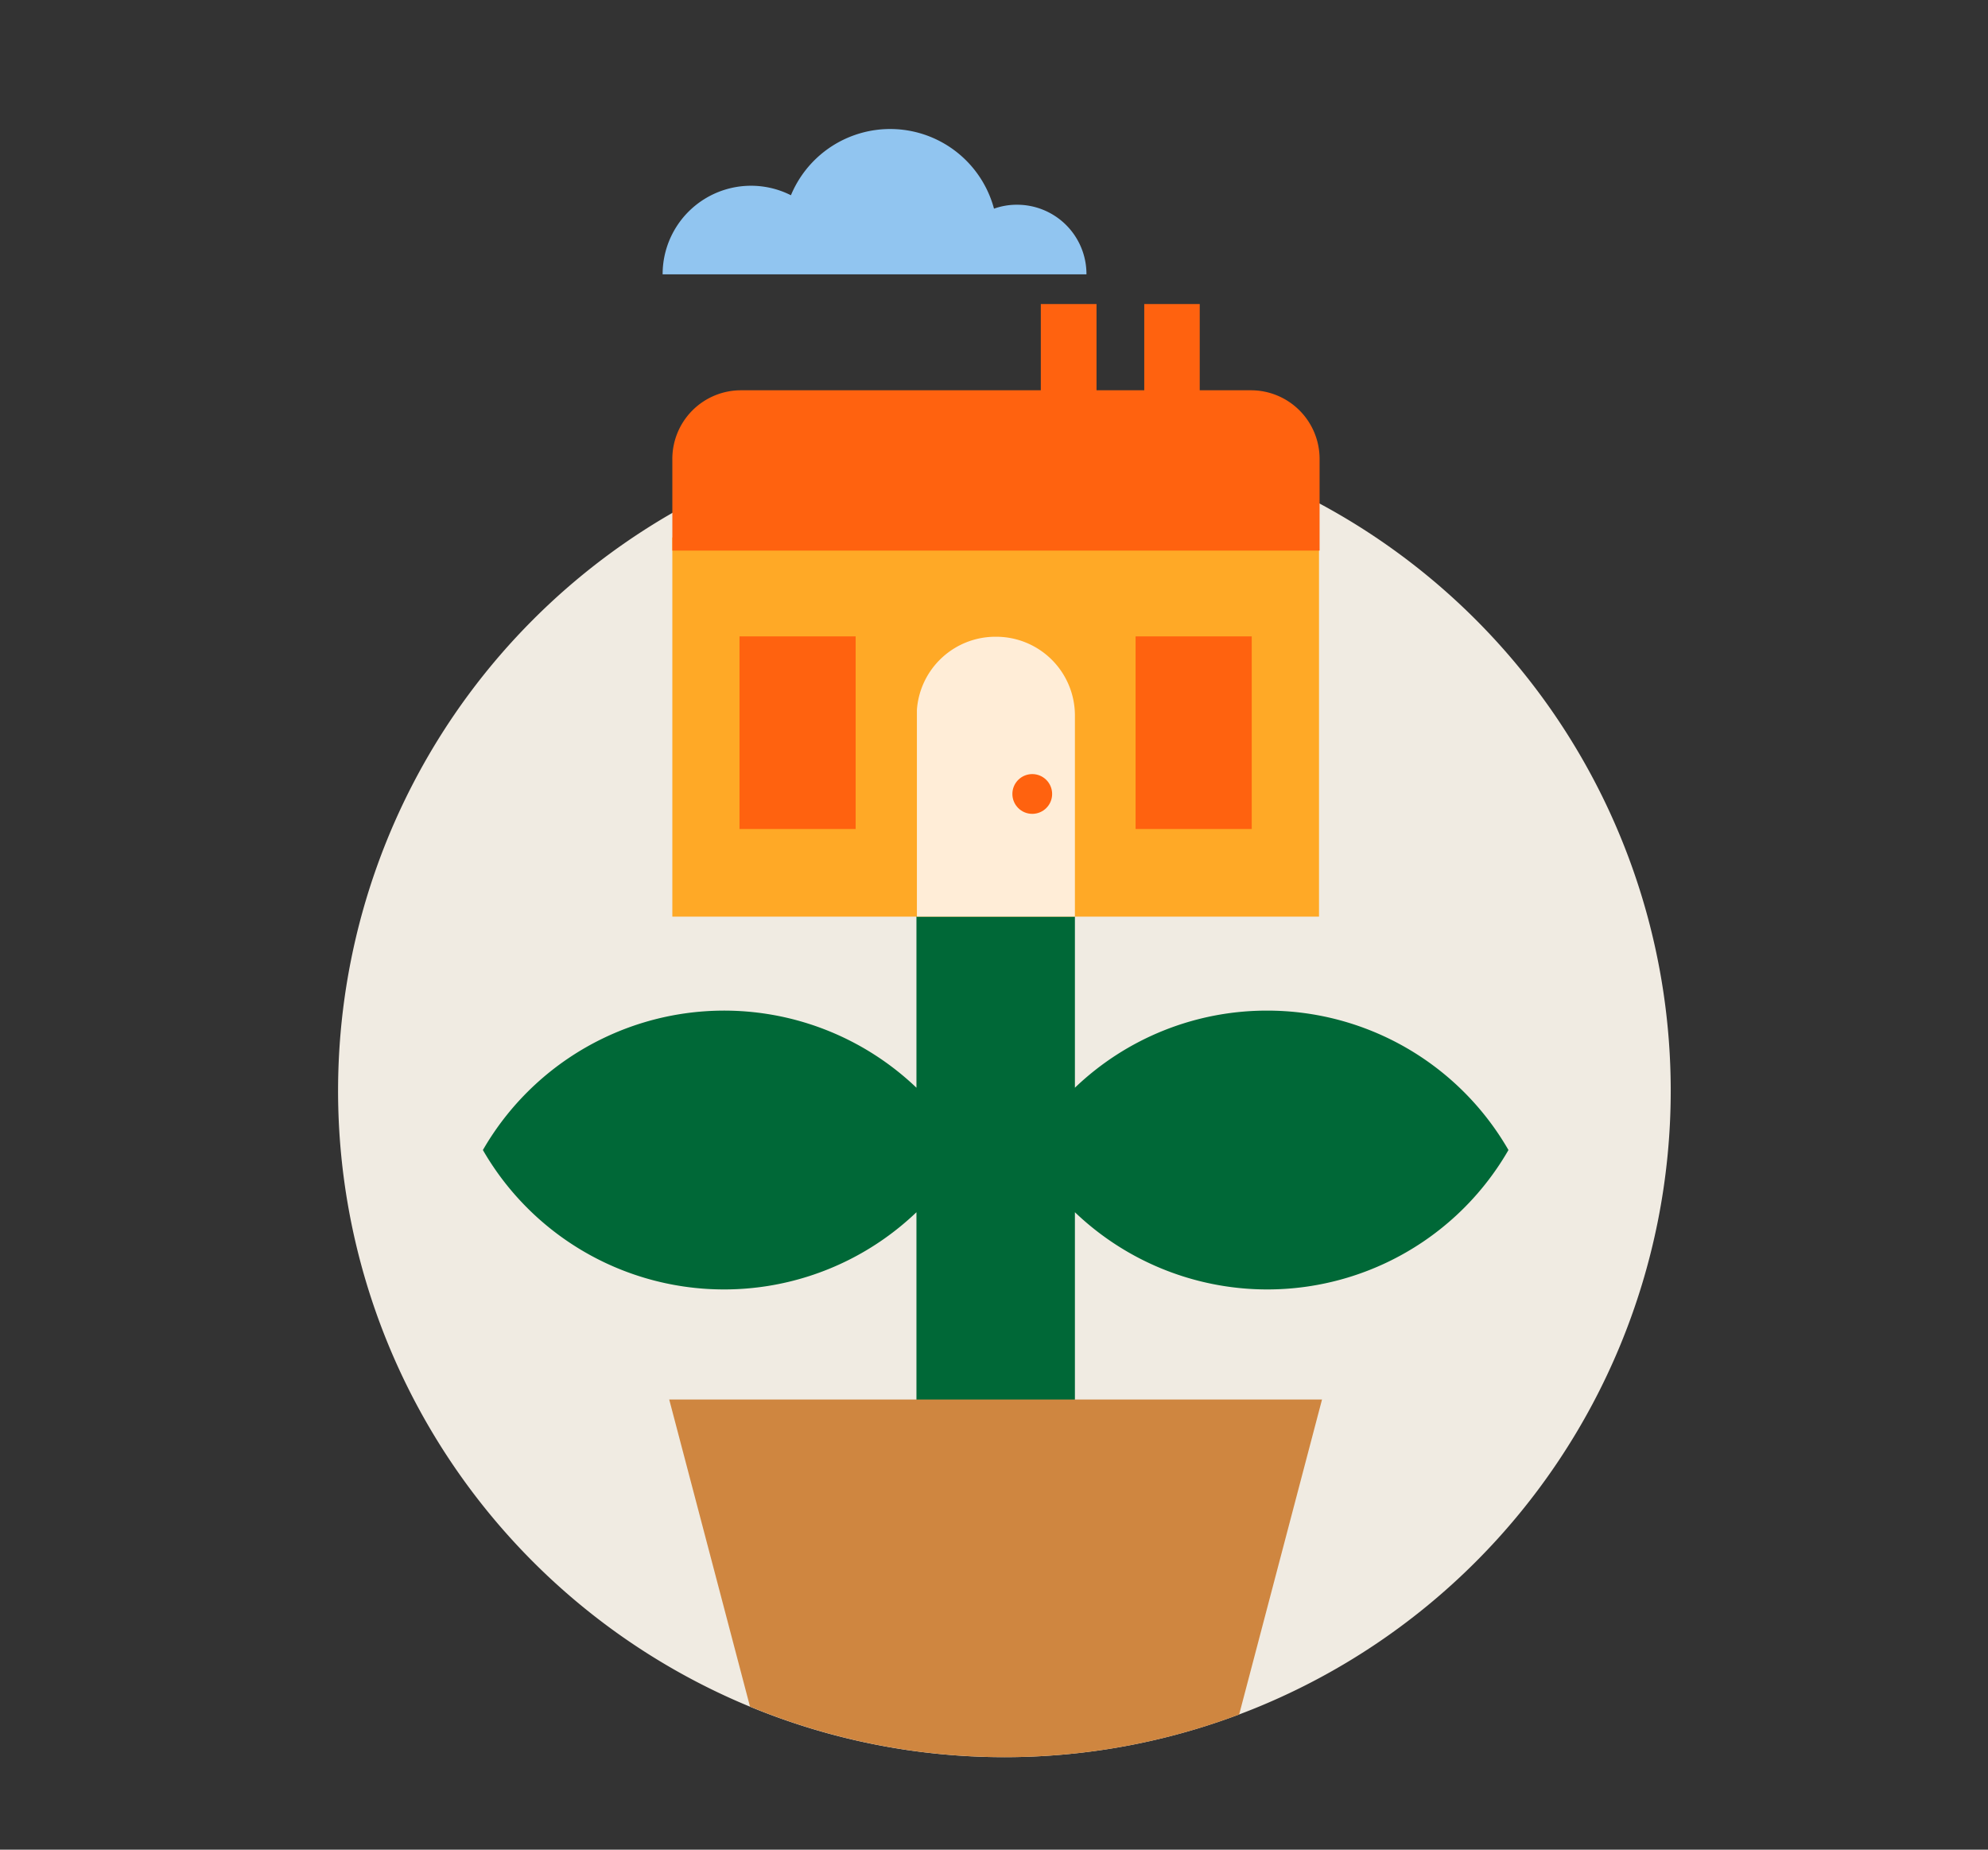
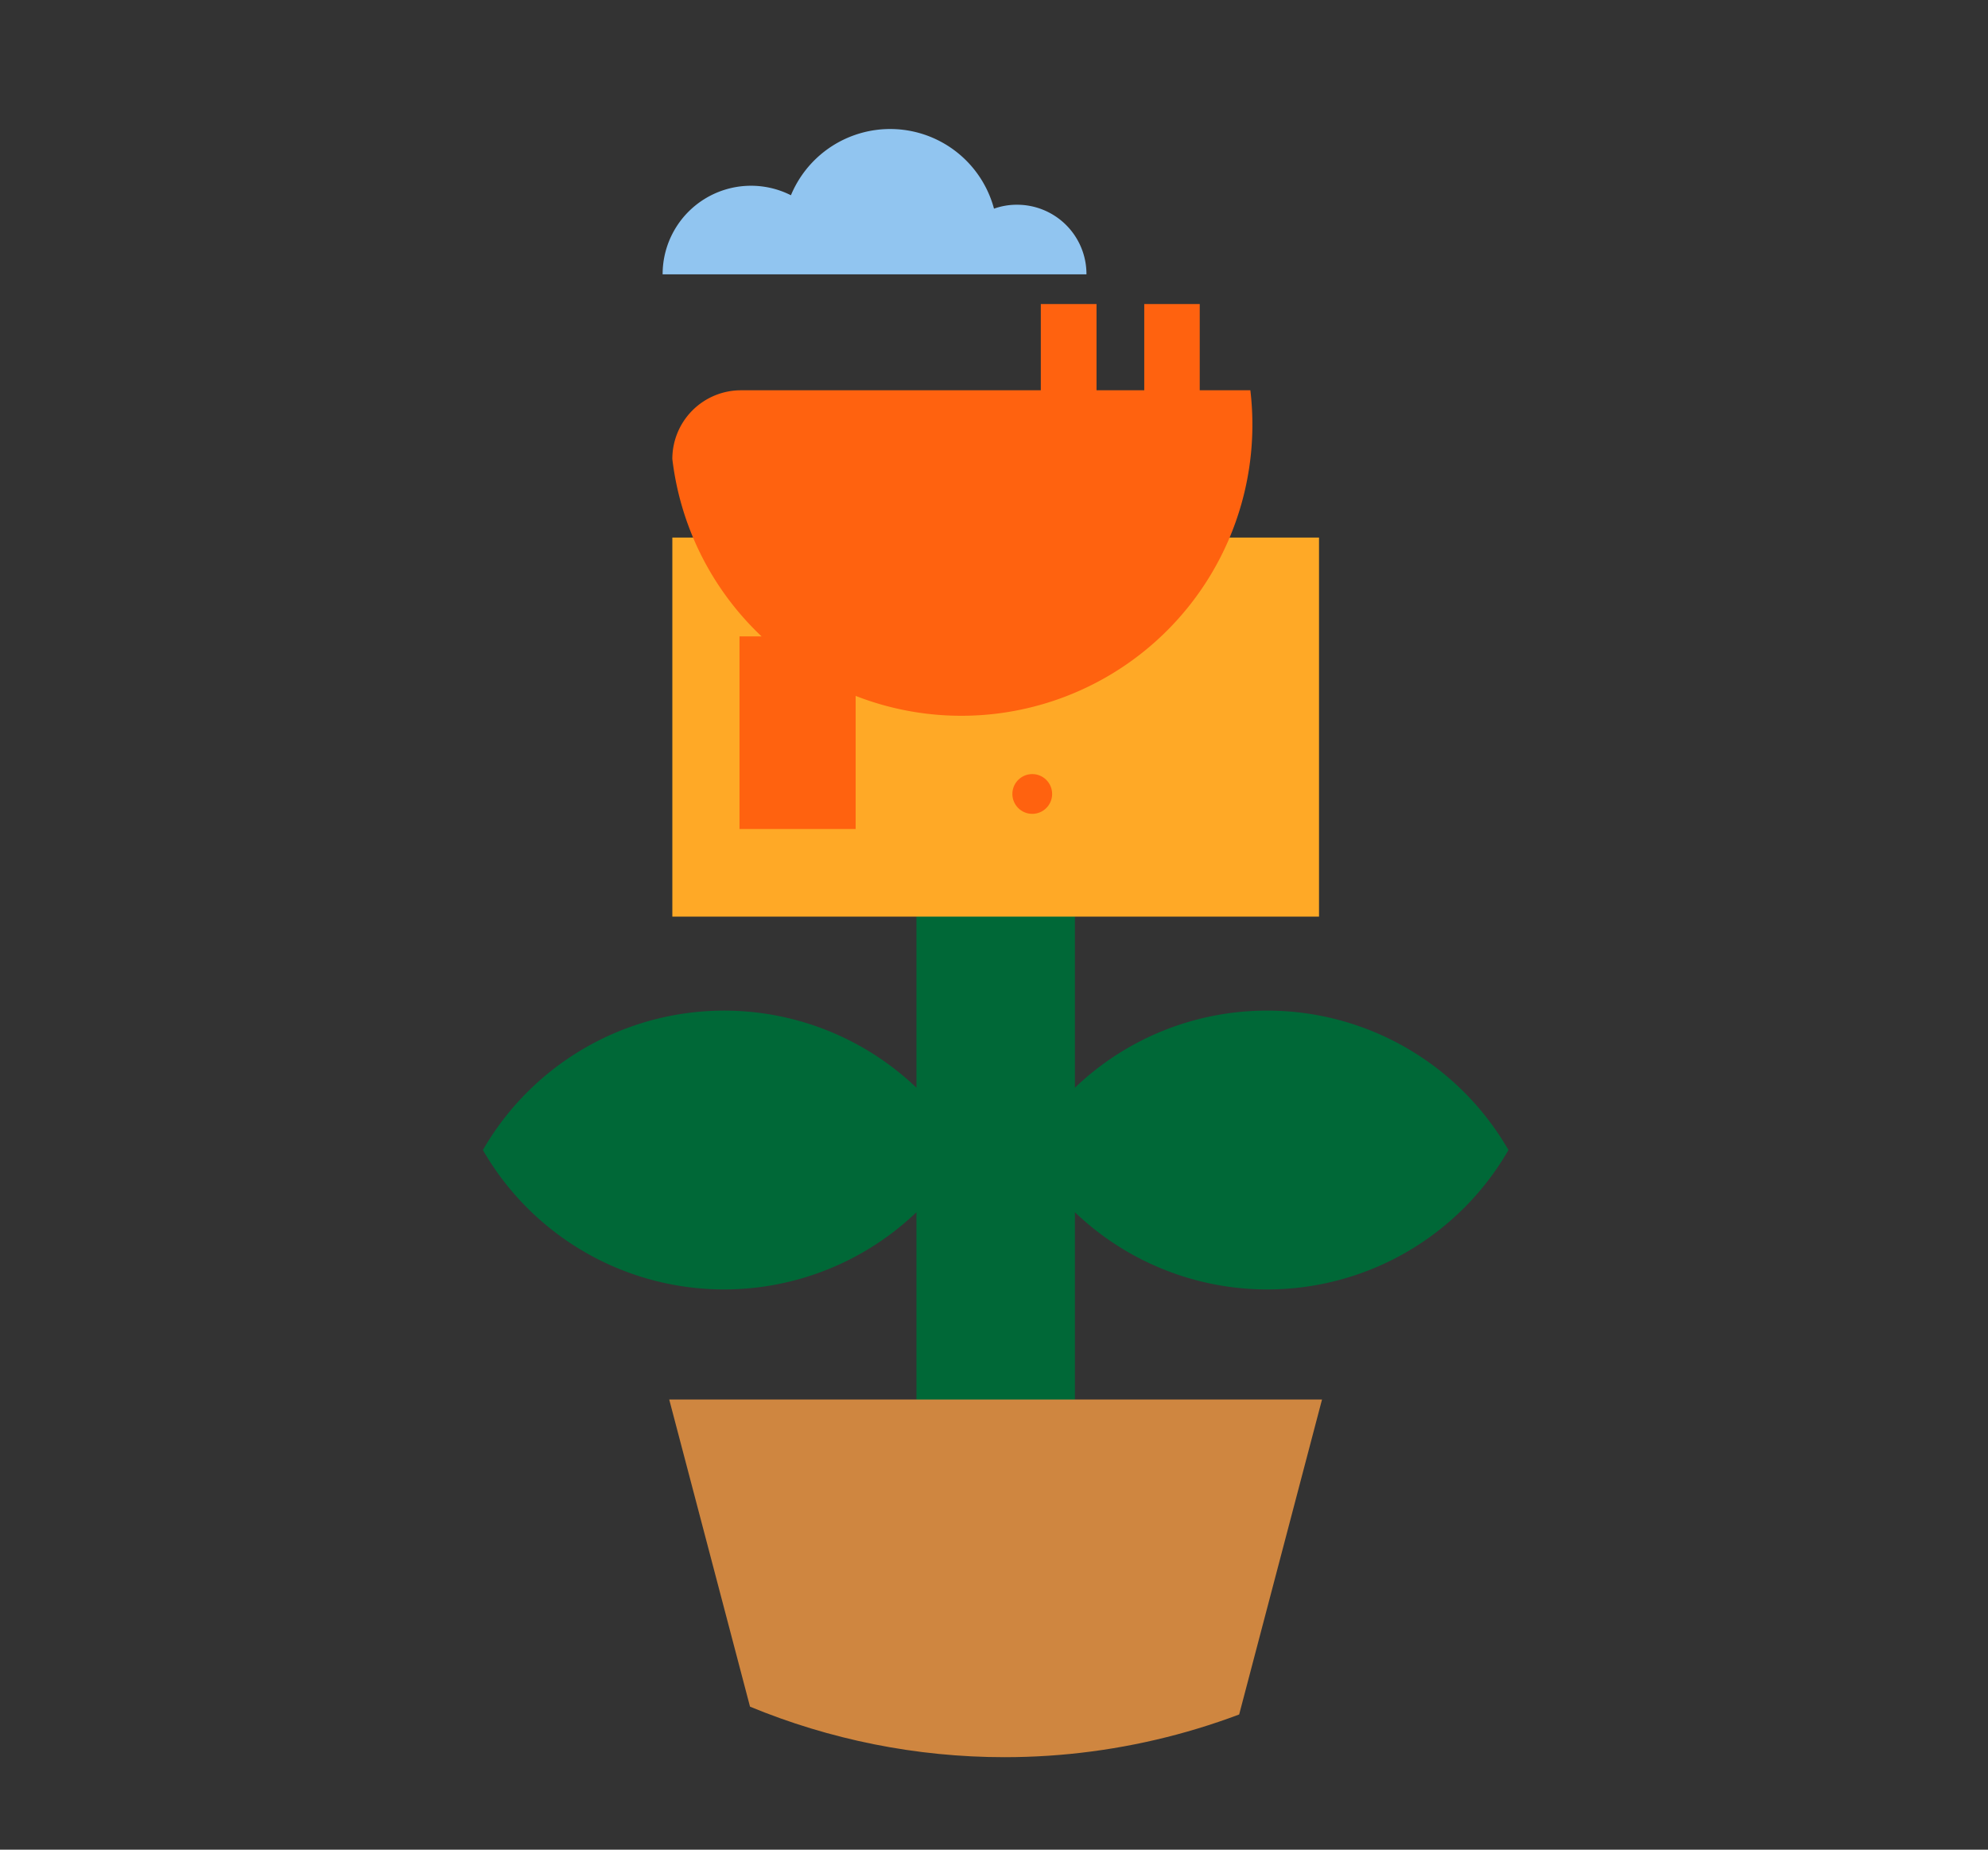
<svg xmlns="http://www.w3.org/2000/svg" viewBox="0 0 172 160">
  <rect x="0" y="0" width="172" height="160" fill="#333333" stroke="none" />
  <defs>
    <style>.cls-1{fill:none;}.cls-2{fill:#f0ebe2;}.cls-3{fill:#006837;}.cls-4{fill:#ffa926;}.cls-5{fill:#ffedd7;}.cls-6{fill:#ff620f;}.cls-7{fill:#91c5f0;}.cls-8{clip-path:url(#clip-path);}.cls-9{fill:#cf8640;}</style>
    <clipPath id="clip-path">
      <path class="cls-1" d="M86.91,152A57.65,57.65,0,0,1,29.26,94.36C29.26,62.52,55.07-14,86.91-14s57.64,76.52,57.64,108.36A57.64,57.64,0,0,1,86.91,152" />
    </clipPath>
  </defs>
  <g id="Ett_hållbart_boende" data-name="Ett hållbart boende">
-     <path class="cls-2" d="M86.91,152a57.65,57.65,0,1,1,57.64-57.64A57.65,57.65,0,0,1,86.91,152" />
    <path class="cls-3" d="M109.62,87.42A24,24,0,0,0,93,94.09V69.8H79.29V94.09a24.09,24.09,0,0,0-37.51,5.39,24.08,24.08,0,0,0,37.51,5.38v38.56H93V104.86a24.08,24.08,0,0,0,37.51-5.38A24.08,24.08,0,0,0,109.62,87.42Z" />
    <rect class="cls-4" x="58.17" y="46.5" width="55.95" height="32.79" />
-     <path class="cls-5" d="M93,61.85a6.81,6.81,0,0,0-6.85-6.77h0a6.81,6.81,0,0,0-6.82,6.32h0V79.29H93v-.2h0Z" />
    <circle class="cls-6" cx="89.31" cy="68.68" r="1.72" />
    <rect class="cls-6" x="63.98" y="55.05" width="10.05" height="16.66" />
-     <rect class="cls-6" x="98.25" y="55.05" width="10.05" height="16.66" />
-     <path class="cls-6" d="M108.18,33.76H103.8V26.3H99v7.46H94.87V26.3H90.05v7.46H64.11a5.94,5.94,0,0,0-5.94,6v7.87h56V39.71A5.94,5.94,0,0,0,108.18,33.76Z" />
+     <path class="cls-6" d="M108.18,33.76H103.8V26.3H99v7.46H94.87V26.3H90.05v7.46H64.11a5.94,5.94,0,0,0-5.94,6v7.87V39.71A5.94,5.94,0,0,0,108.18,33.76Z" />
    <path class="cls-7" d="M88,17.71a5.87,5.87,0,0,0-2,.34,9.3,9.3,0,0,0-17.57-1.16,7.65,7.65,0,0,0-11.1,6.84H94A6,6,0,0,0,88,17.71Z" />
    <g class="cls-8">
      <polygon class="cls-9" points="70.59 169.29 57.9 121.06 114.38 121.06 101.69 169.29 70.59 169.29" />
    </g>
  </g>
</svg>